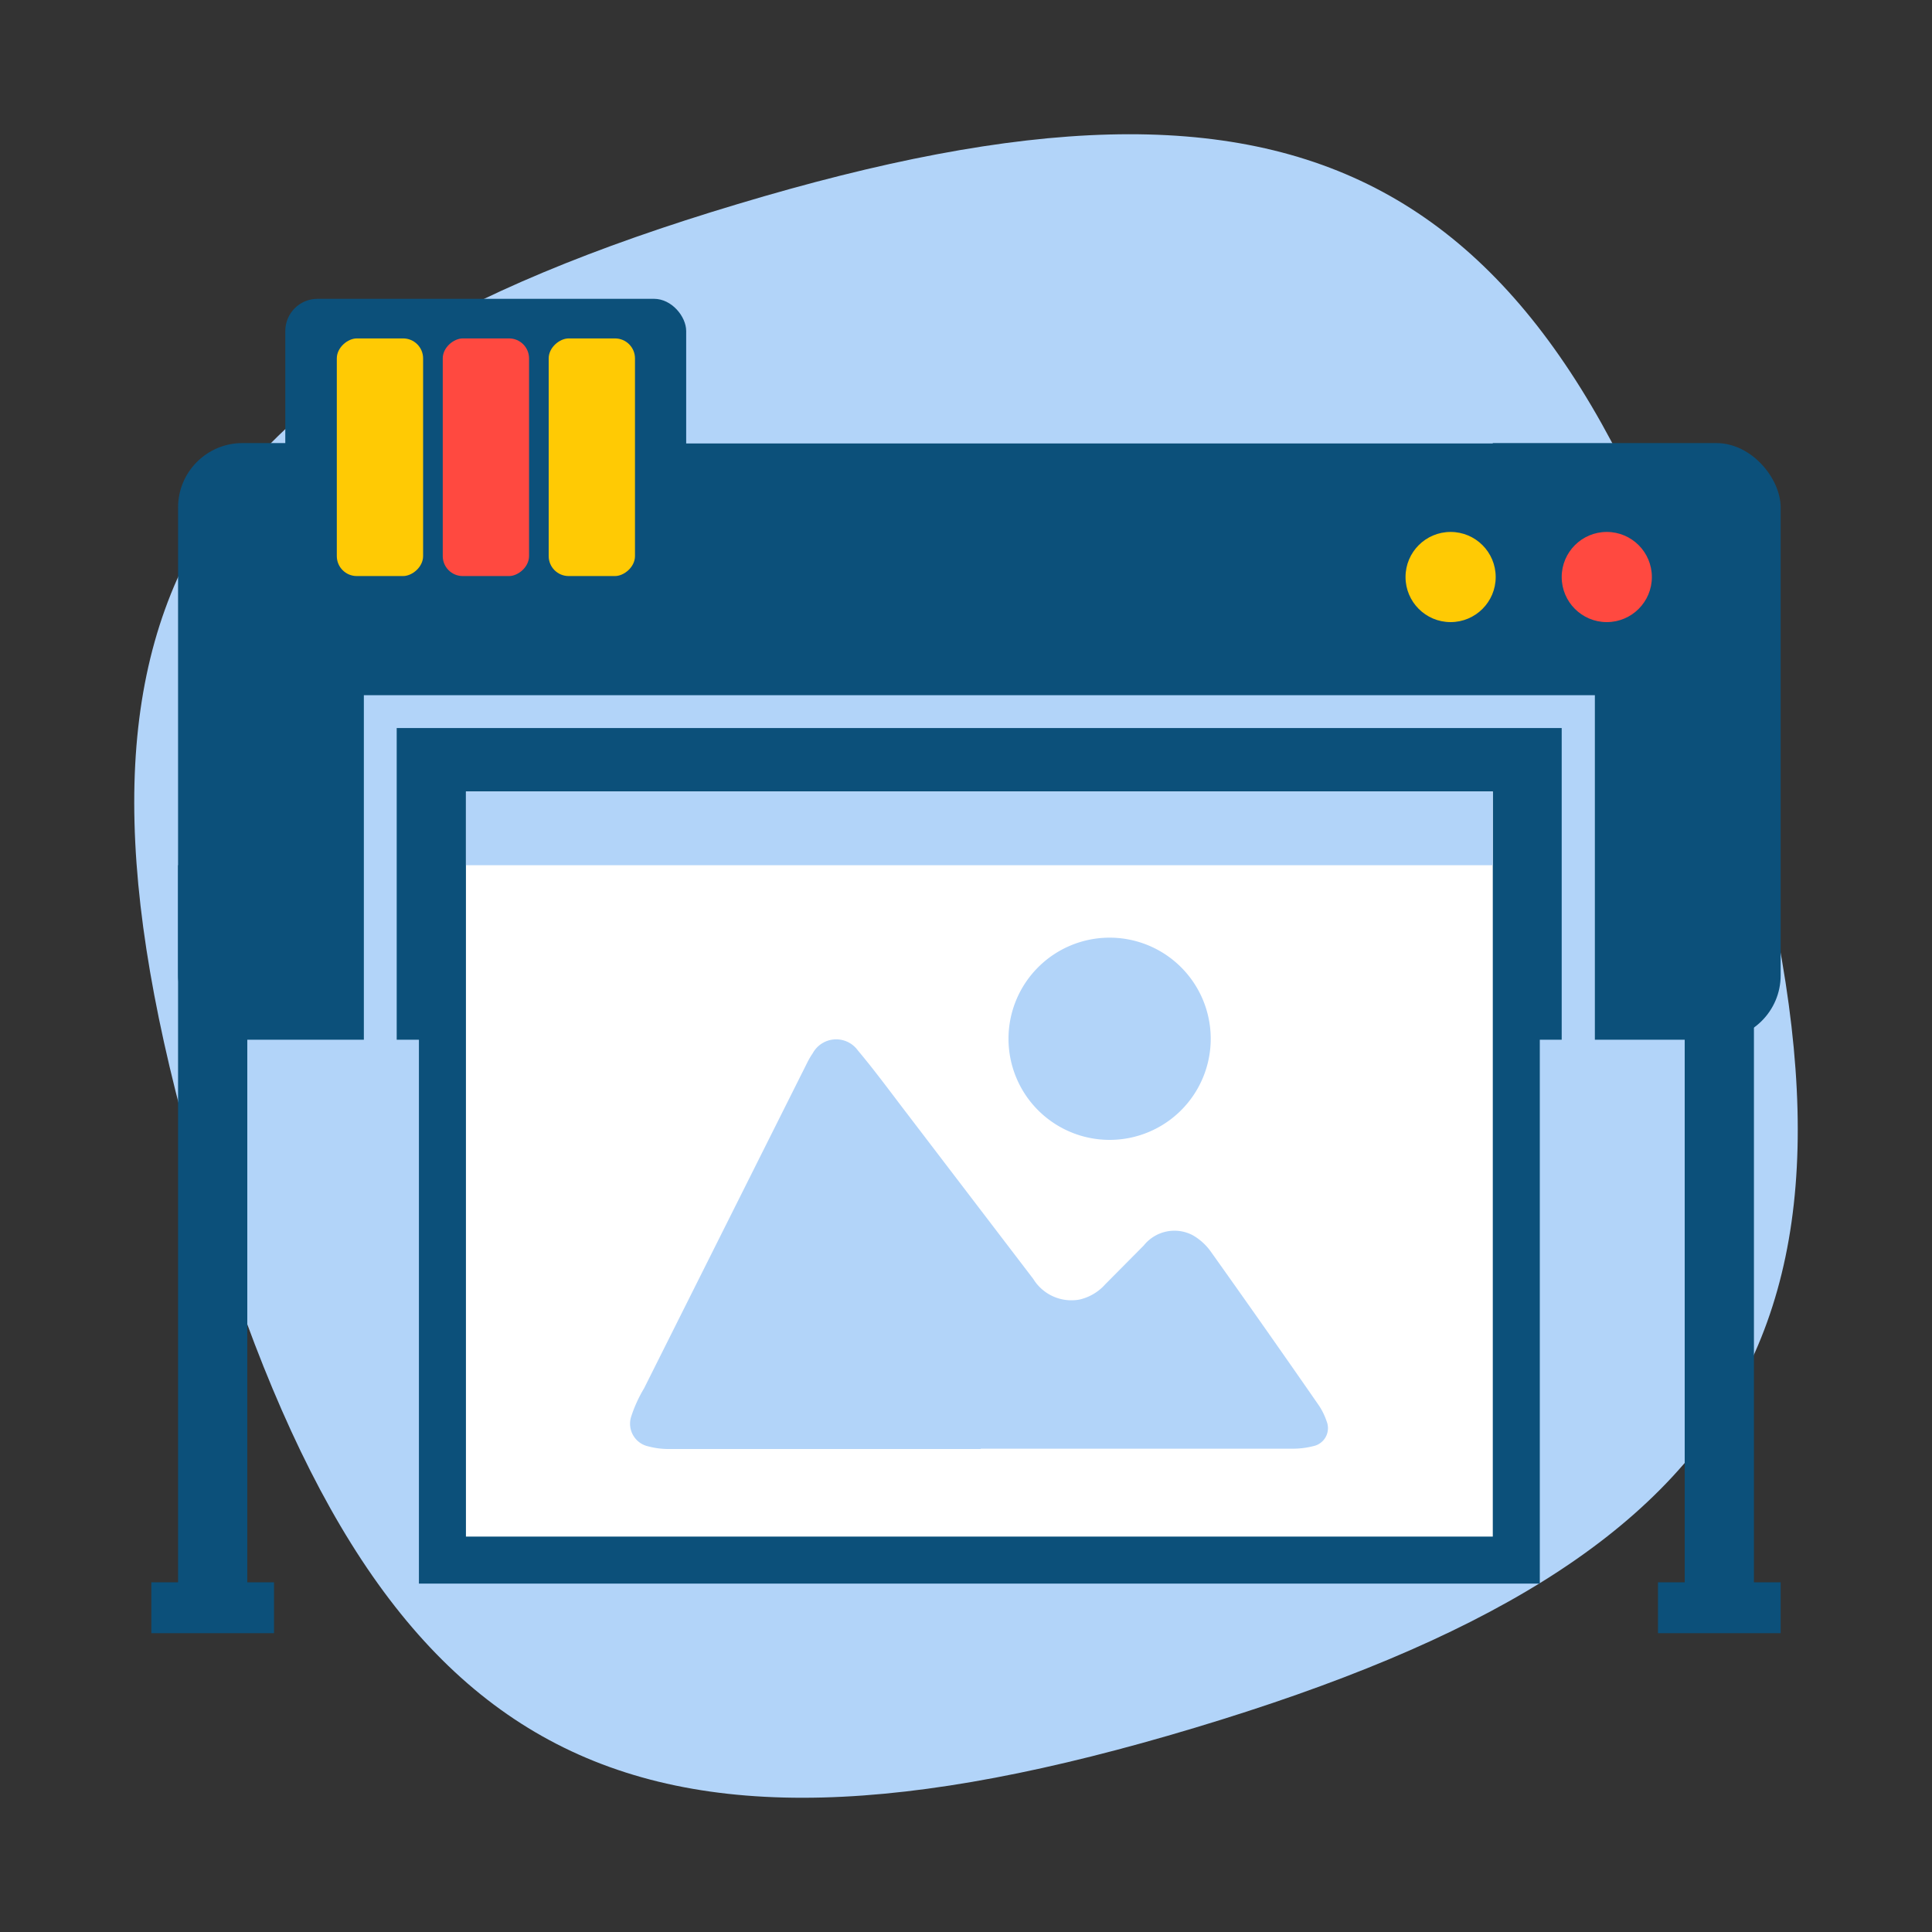
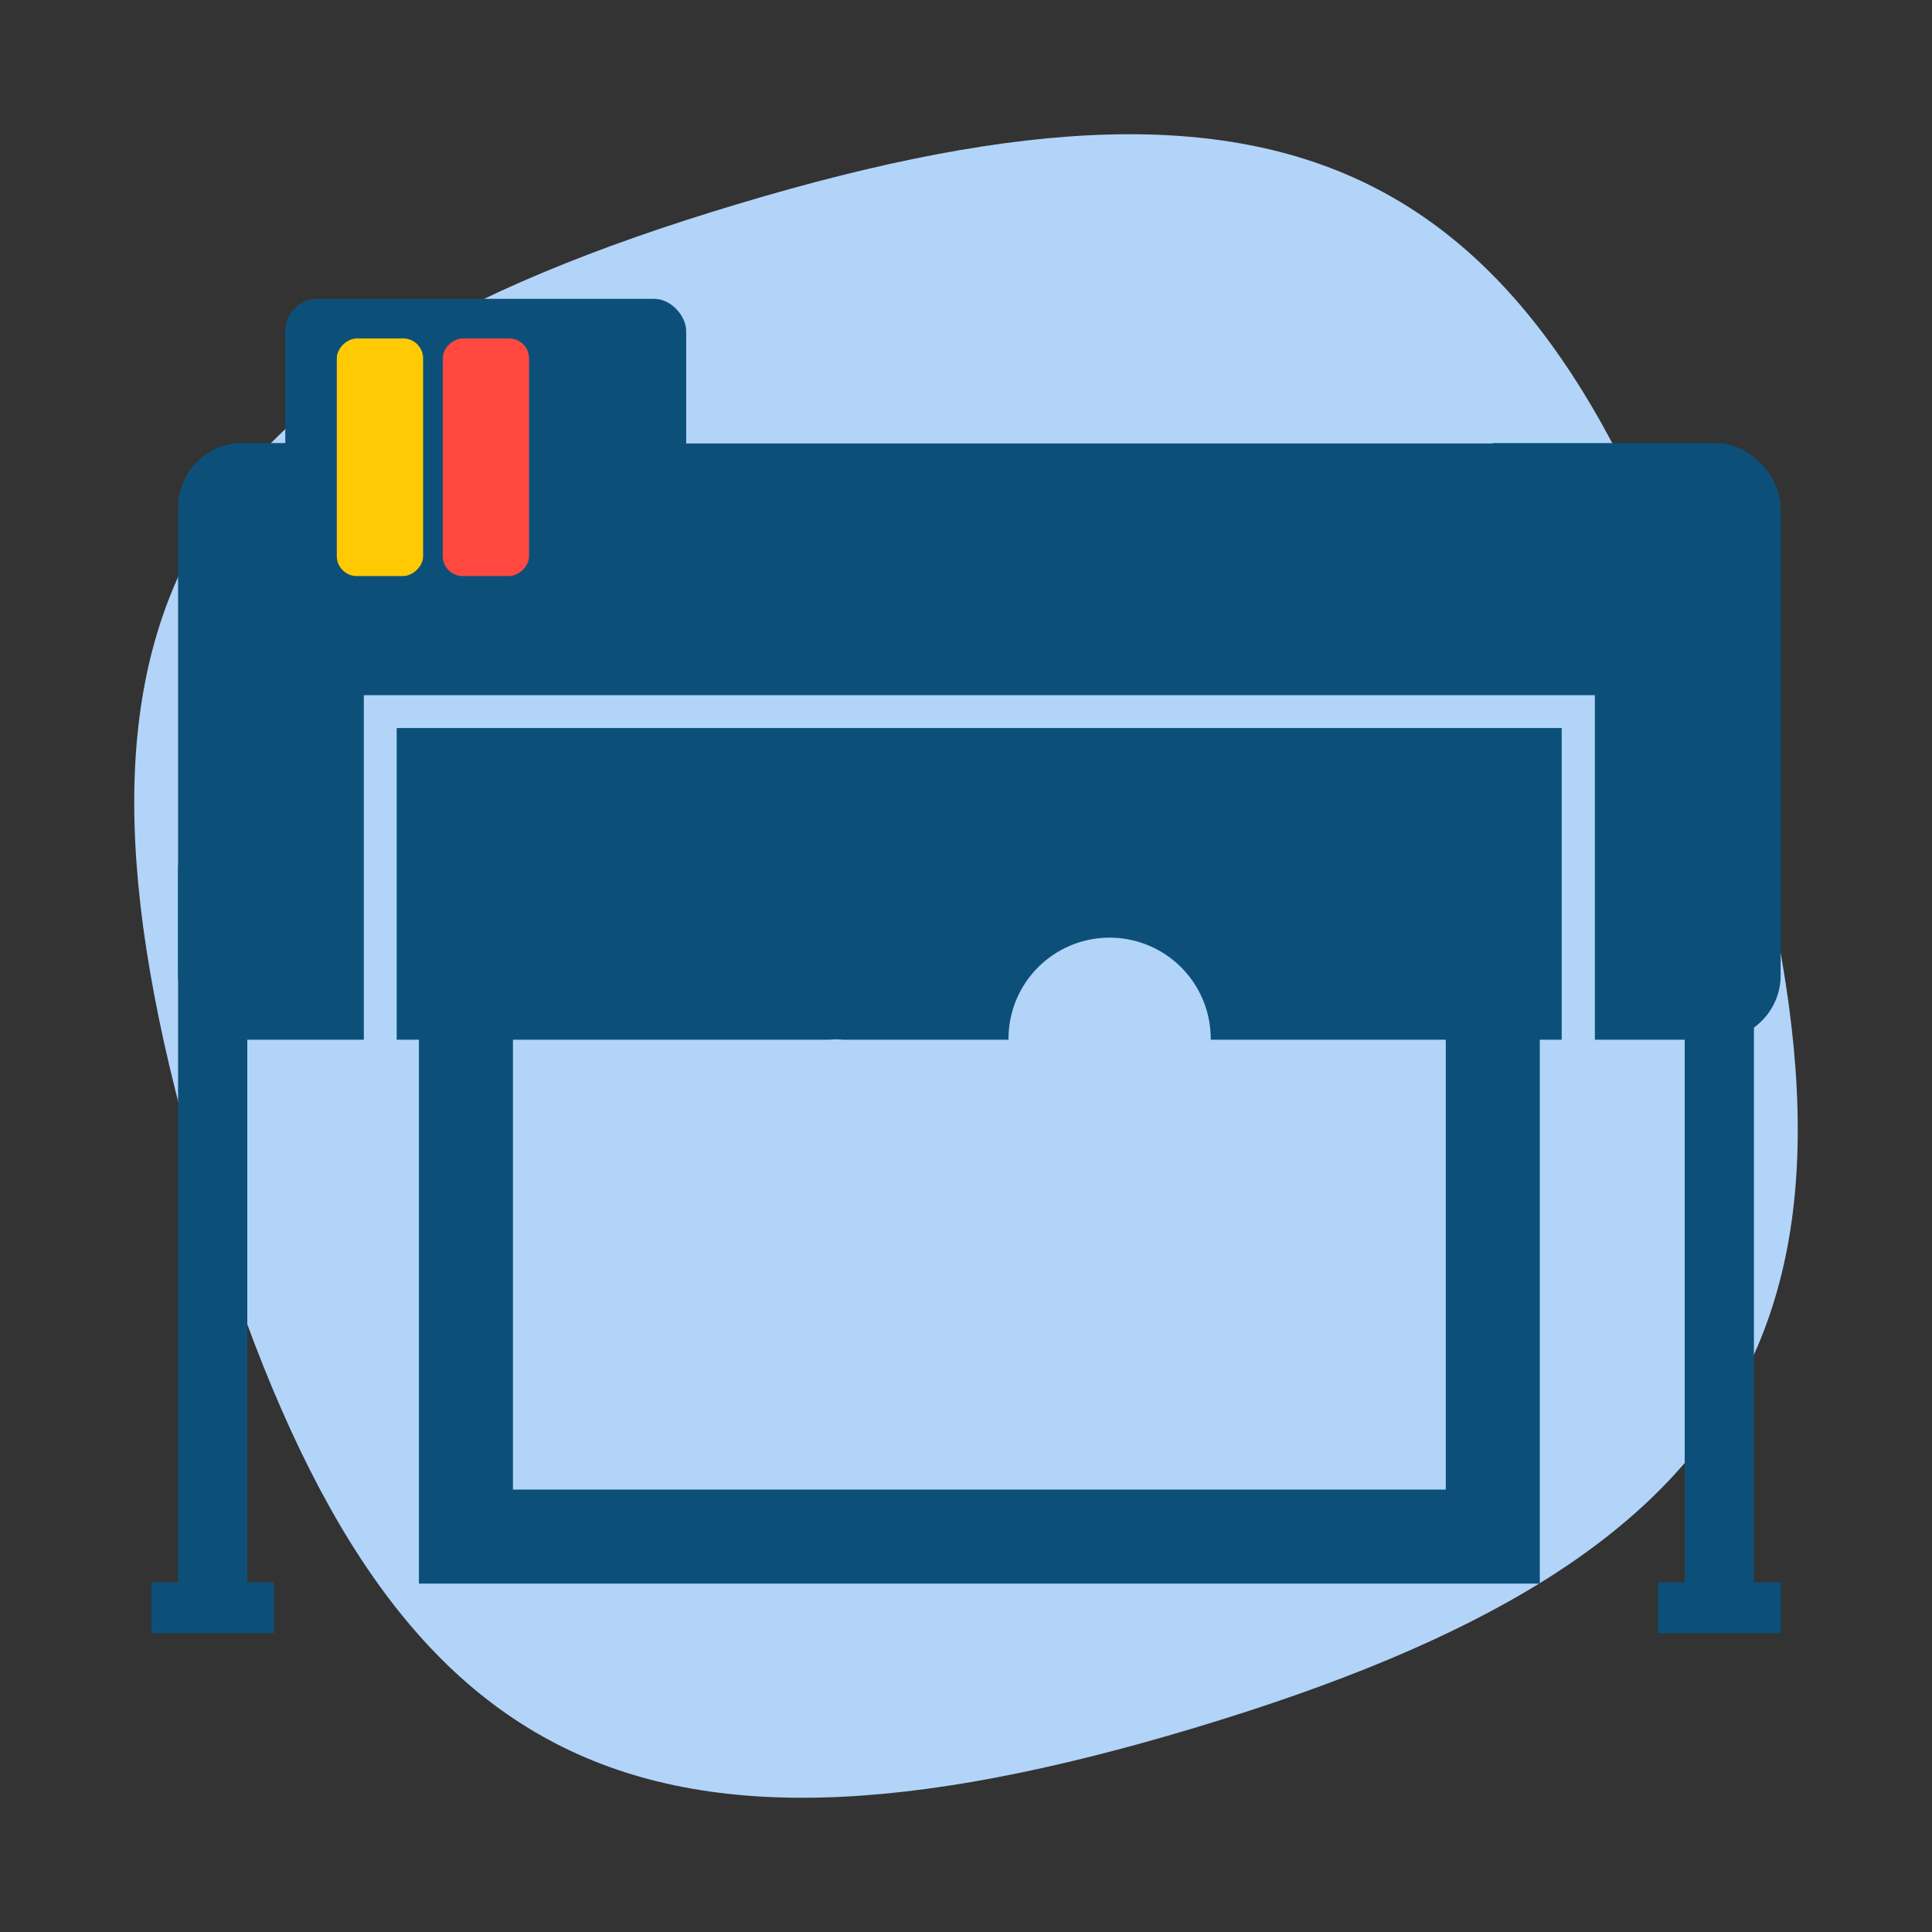
<svg xmlns="http://www.w3.org/2000/svg" width="60" height="60" viewBox="0 0 60 60">
  <rect x="0" y="0" width="60" height="60" fill="#333333" stroke="none" />
  <title>Icon Menu Grid Odoo</title>
  <path d="M22.9,6.34C5.14,11.66,1,19.34,6.34,37.1S19.34,59,37.1,53.66,59,40.66,53.66,22.9,40.66,1,22.9,6.34Z" fill="#b2d4f9" />
  <rect x="5.53" y="13.76" width="49.77" height="18.53" rx="2" ry="2" fill="#0c507a" />
-   <circle cx="49.9" cy="17.92" r="1.4" fill="#ff4940" />
-   <circle cx="45.05" cy="17.92" r="1.4" fill="#ffca04" />
  <rect x="14.47" y="12.35" width="31.89" height="1.42" fill="#b2d4f9" />
  <rect x="5.53" y="26.87" width="2.15" height="22.43" fill="#0c507a" />
  <rect x="4.7" y="49.14" width="3.81" height="1.58" fill="#0c507a" />
  <rect x="52.32" y="26.87" width="2.15" height="22.43" fill="#0c507a" />
  <rect x="51.49" y="49.14" width="3.81" height="1.58" fill="#0c507a" />
  <polyline points="14.47 30.21 14.47 47.72 46.36 47.72 46.36 30.21" fill="none" stroke="#0c507a" stroke-miterlimit="10" stroke-width="2.92" />
-   <rect x="14.47" y="24.58" width="31.89" height="23.14" fill="#fff" />
-   <rect x="14.47" y="24.58" width="31.89" height="2.29" fill="#b2d4f9" />
  <path d="M30.46,45H20.78a2.43,2.43,0,0,1-.64-0.08A0.72,0.72,0,0,1,19.6,44,4.24,4.24,0,0,1,20,43.12L25.07,33a2.41,2.41,0,0,1,.17-0.29,0.83,0.83,0,0,1,1.4-.09c0.47,0.56.91,1.15,1.35,1.73l4.1,5.37a1.39,1.39,0,0,0,1.43.64,1.52,1.52,0,0,0,.8-0.47l1.2-1.21a1.22,1.22,0,0,1,1.52-.32,1.76,1.76,0,0,1,.57.52q1.68,2.36,3.33,4.74a2.05,2.05,0,0,1,.26.52,0.57,0.57,0,0,1-.41.77,2.53,2.53,0,0,1-.66.08H30.46Z" fill="#b2d4f9" />
  <path d="M34.46,35.4a3.14,3.14,0,1,1,3.14-3.15A3.14,3.14,0,0,1,34.46,35.4Z" fill="#b2d4f9" />
  <rect x="8.86" y="9.28" width="12.45" height="9.85" rx="1" ry="1" fill="#0c507a" />
  <rect x="8.11" y="12.87" width="7.38" height="2.68" rx="0.62" ry="0.62" transform="translate(-2.41 26) rotate(-90)" fill="#ffca04" />
  <rect x="11.4" y="12.87" width="7.38" height="2.68" rx="0.62" ry="0.62" transform="translate(0.88 29.29) rotate(-90)" fill="#ff4940" />
-   <rect x="14.69" y="12.87" width="7.38" height="2.68" rx="0.62" ry="0.62" transform="translate(4.17 32.58) rotate(-90)" fill="#ffca04" />
  <polygon points="49.53 35.4 48.5 35.4 48.5 22.61 12.32 22.61 12.32 34.13 11.3 34.13 11.3 21.59 49.53 21.59 49.53 35.4" fill="#b2d4f9" />
</svg>